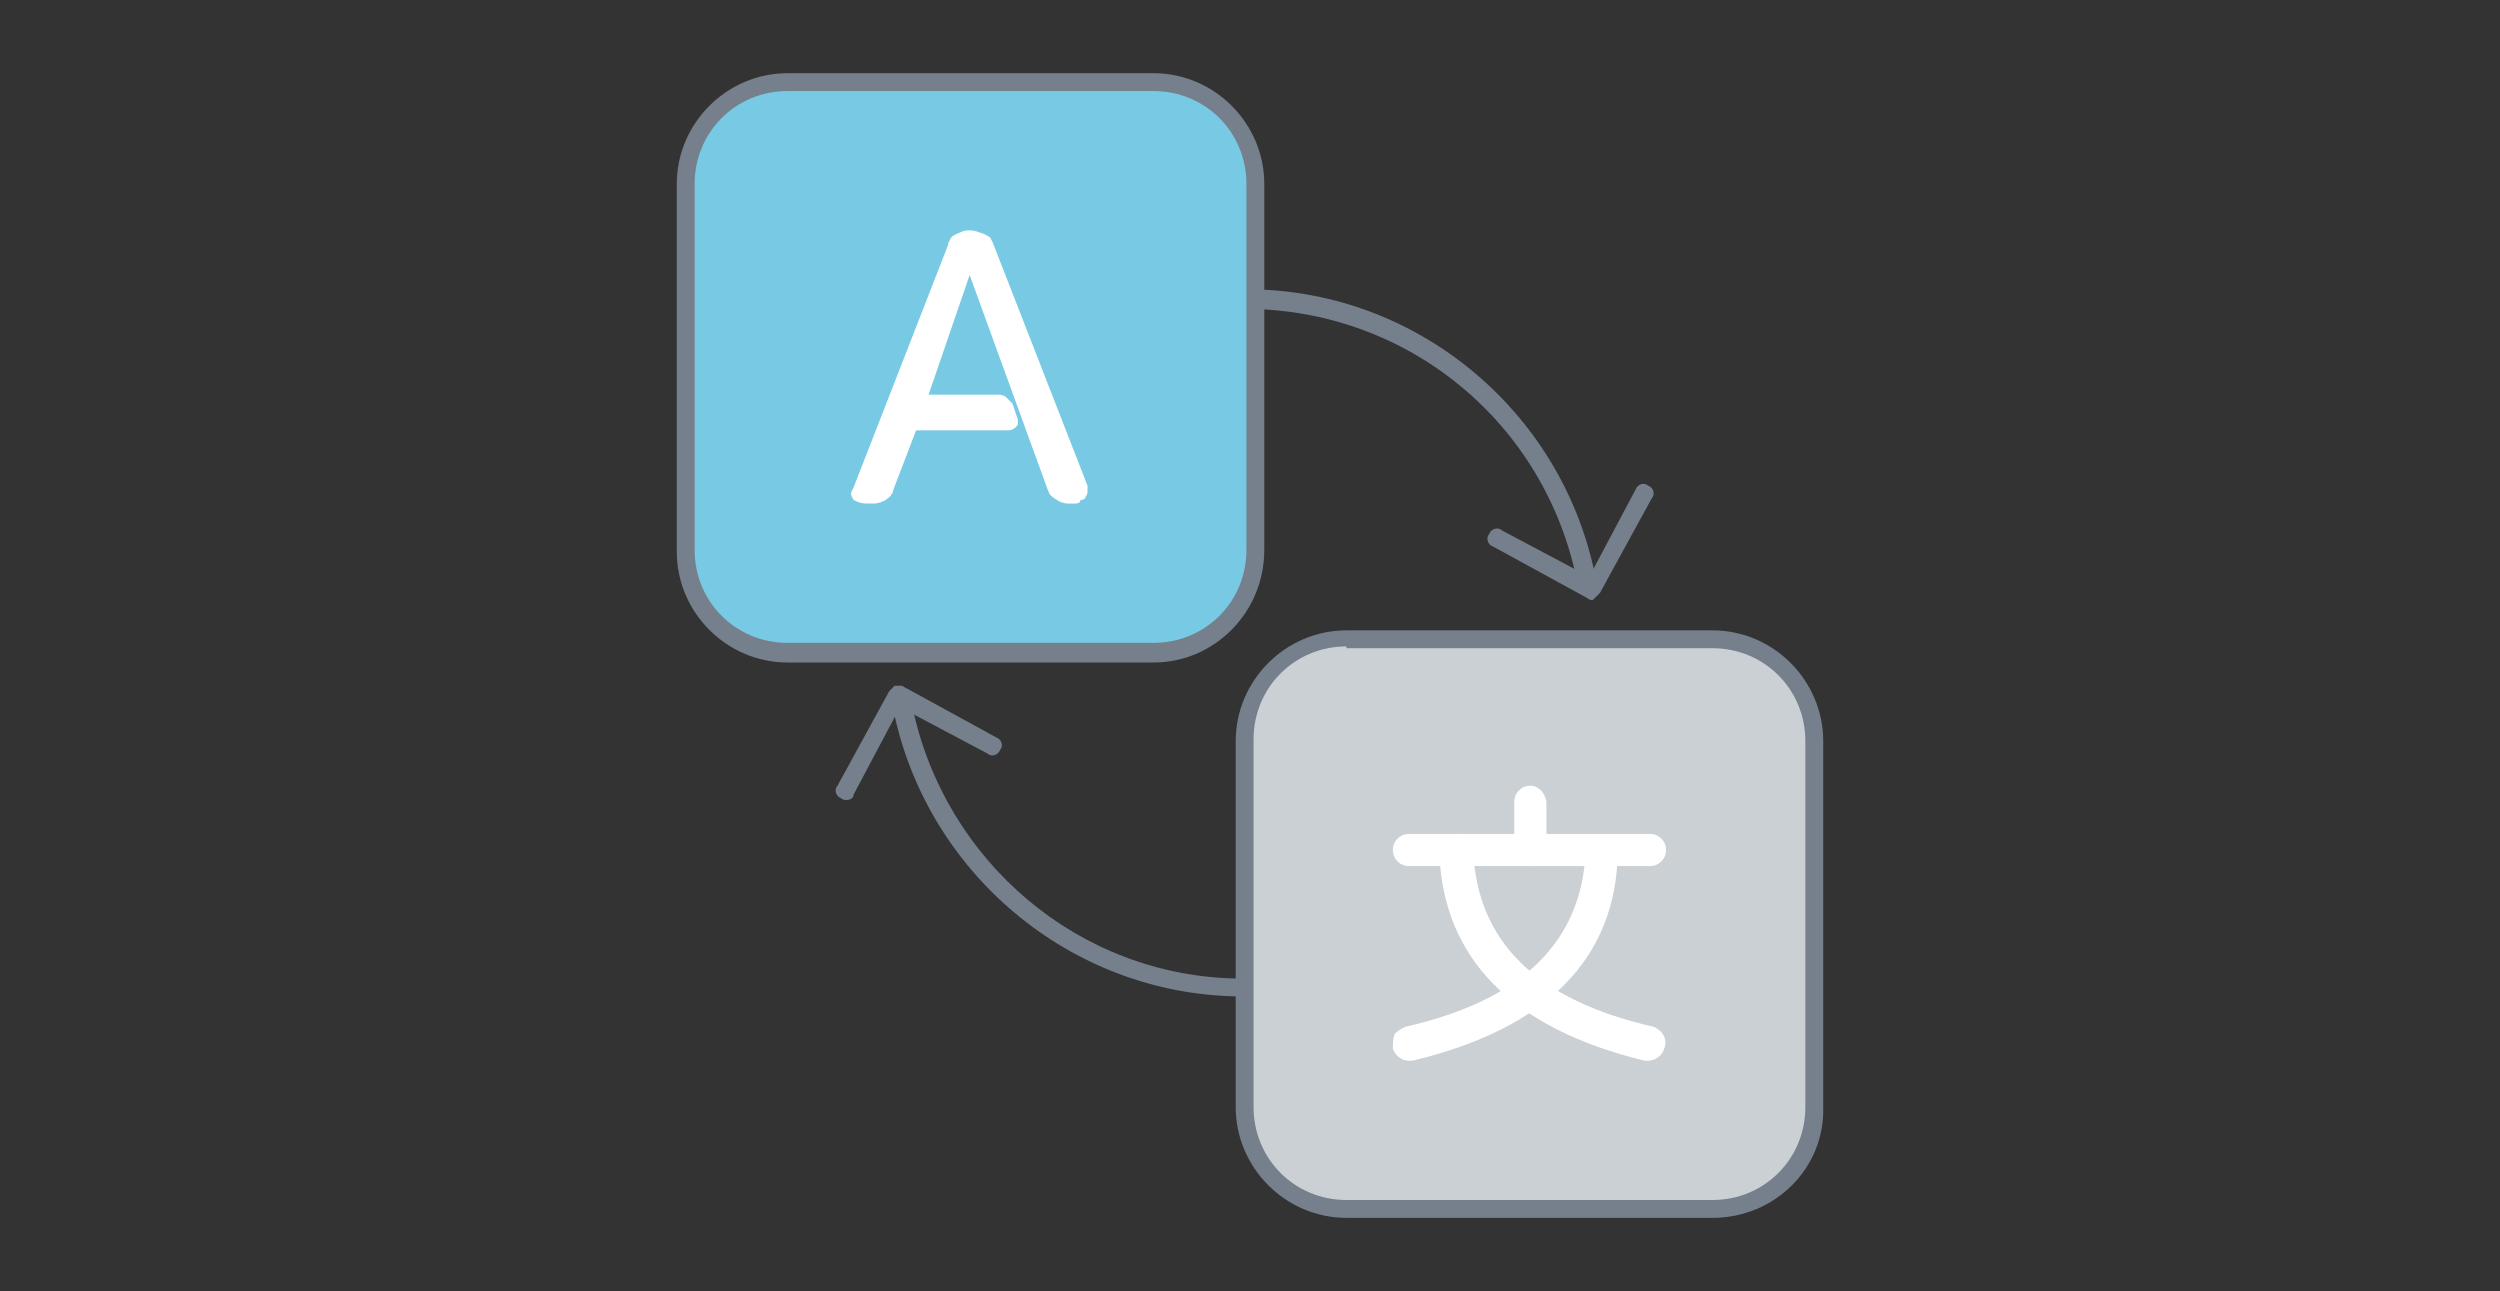
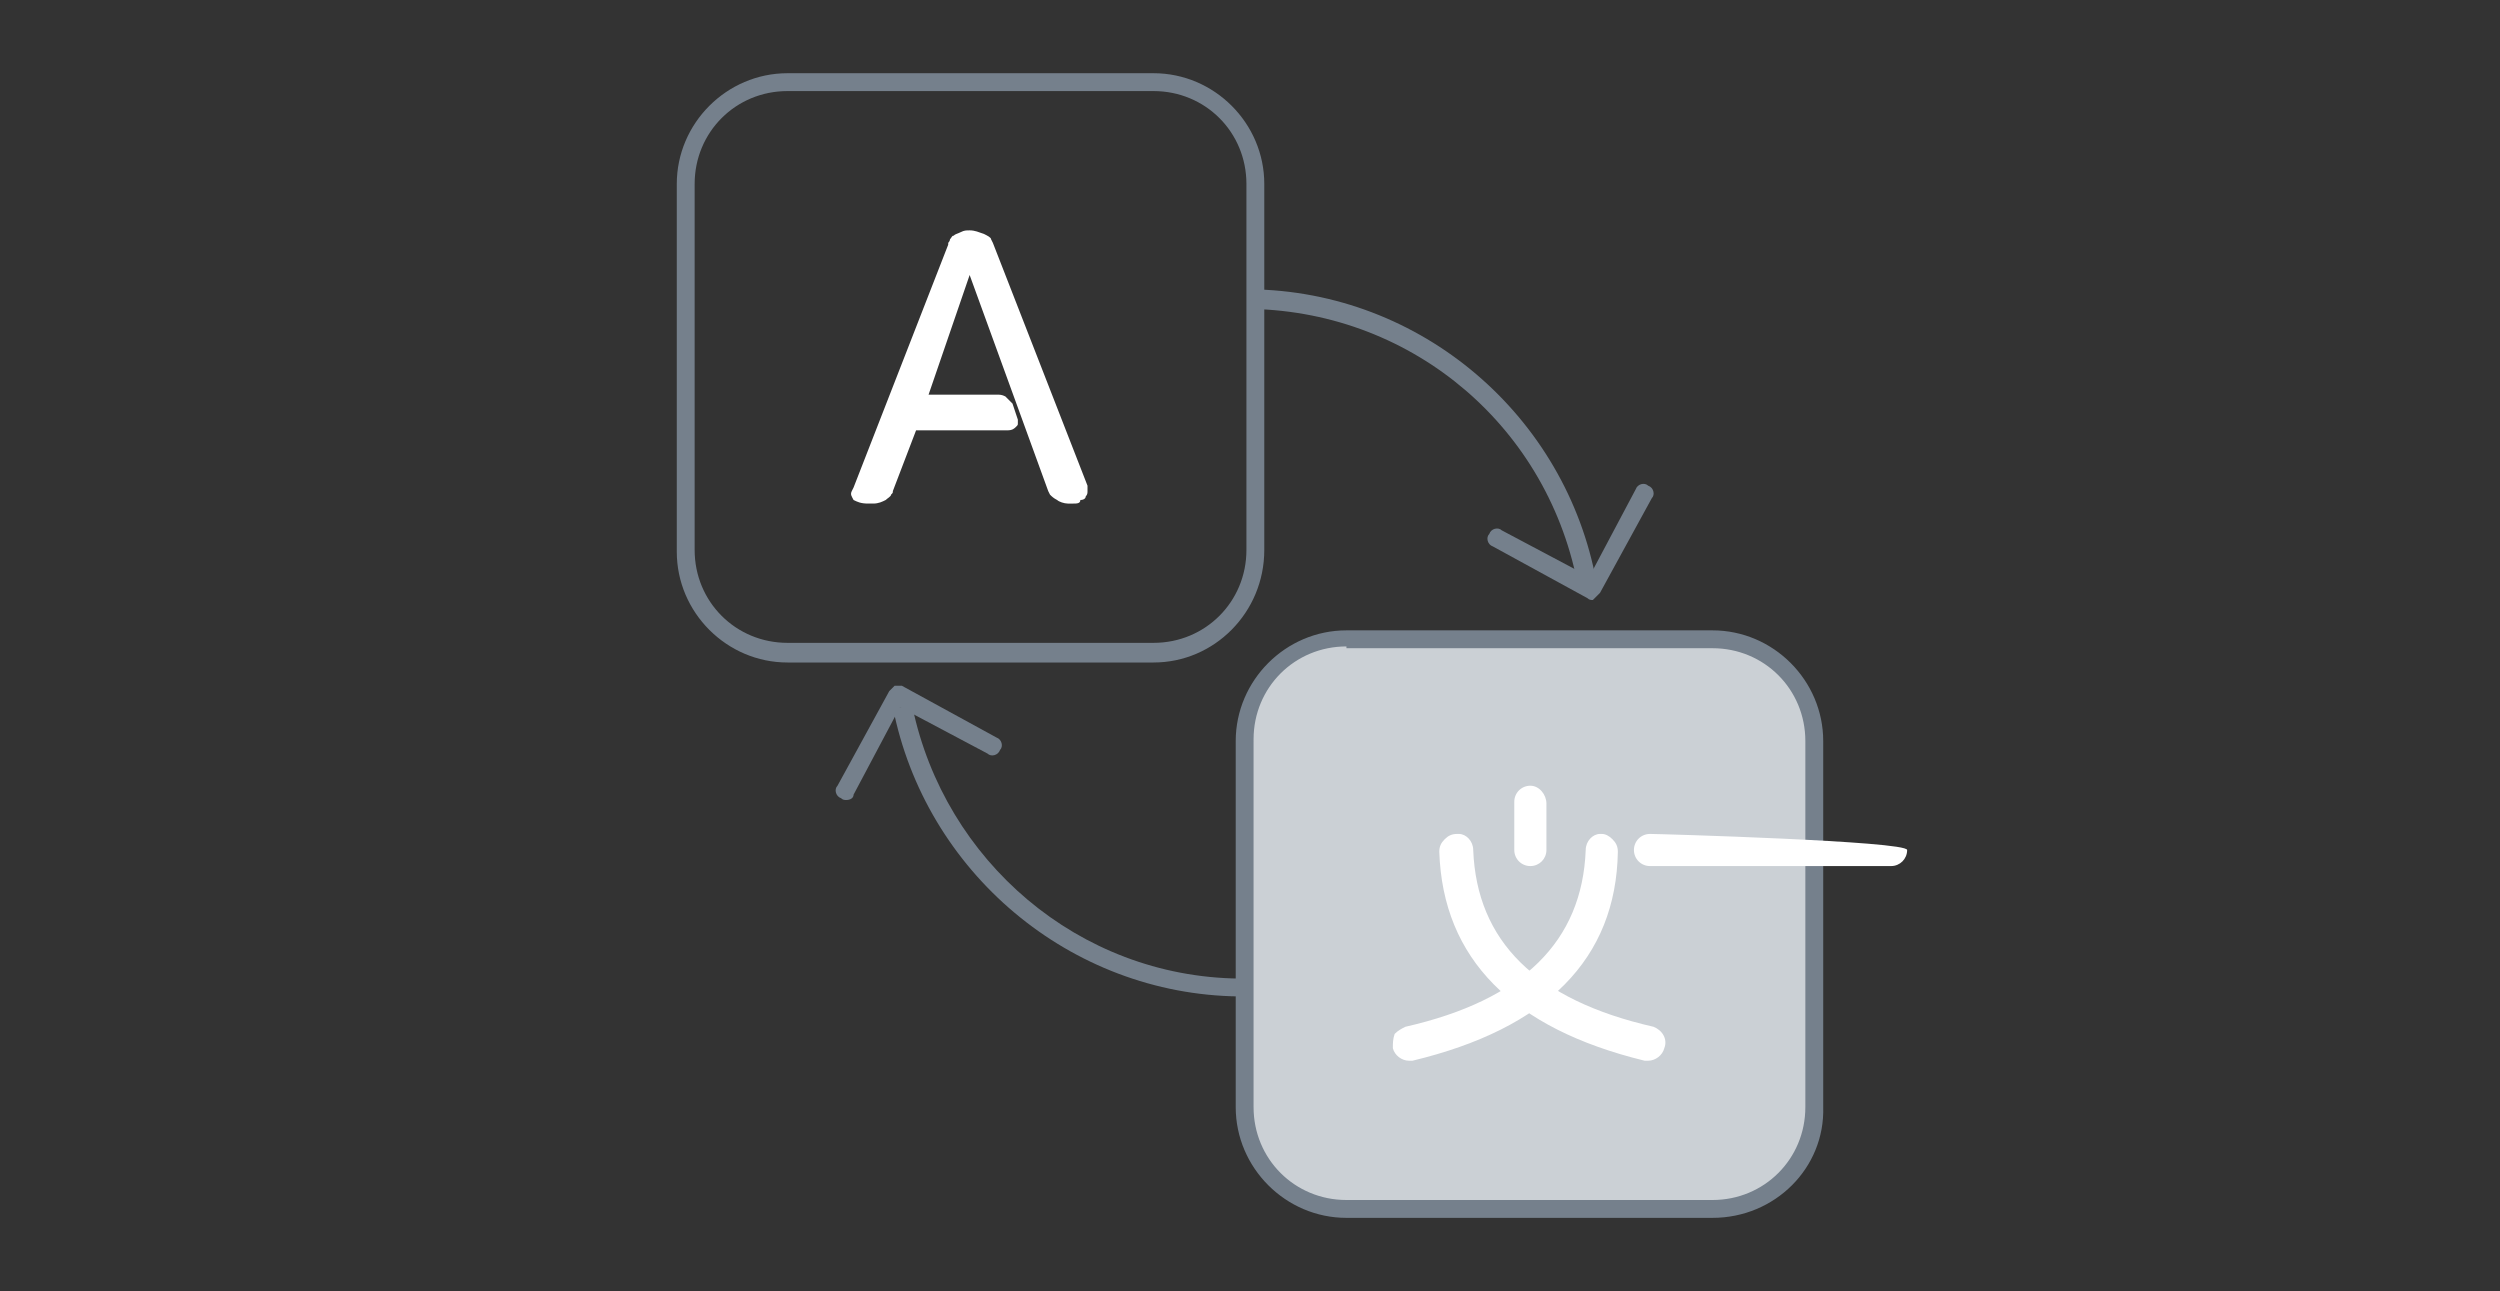
<svg xmlns="http://www.w3.org/2000/svg" version="1.1" id="Capa_1" x="0px" y="0px" viewBox="0 0 140 72.3" style="enable-background:new 0 0 140 72.3;" xml:space="preserve">
  <rect x="0" y="0" width="140" height="72.3" fill="#333333" stroke="none" />
  <style type="text/css">
	.st0{fill:#78CAE4;}
	.st1{fill:#75808C;}
	.st2{fill:#FFFFFF;}
	.st3{fill:#CBD0D5;}
	.st4{fill:none;stroke:#6C6E70;stroke-width:1.2;stroke-linejoin:round;stroke-miterlimit:10;}
</style>
  <g>
    <g>
      <g>
-         <path class="st0" d="M64.6,4.6c3.2,0,5.7,2.6,5.7,5.7v20.5c0,3.2-2.6,5.7-5.7,5.7H44.1c-3.2,0-5.7-2.6-5.7-5.7V10.3     c0-3.2,2.6-5.7,5.7-5.7L64.6,4.6" />
        <path class="st1" d="M64.6,37.1H44.1c-3.4,0-6.2-2.8-6.2-6.2V10.3c0-3.4,2.8-6.2,6.2-6.2h20.5c0,0,0,0,0,0c3.4,0,6.2,2.8,6.2,6.2     v20.5C70.8,34.3,68,37.1,64.6,37.1z M44.1,5.1c-2.9,0-5.2,2.3-5.2,5.2v20.5c0,2.9,2.3,5.2,5.2,5.2h20.5c2.9,0,5.2-2.3,5.2-5.2     V10.3c0-2.9-2.3-5.2-5.2-5.2c0,0,0,0,0,0H44.1z" />
      </g>
      <g>
        <g>
          <path class="st2" d="M60.1,28.2h-0.3c-0.2,0-0.5-0.1-0.6-0.2c-0.2-0.1-0.3-0.2-0.4-0.3l-0.1-0.2l-4.4-12.1L52,22.1h3.8      c0.2,0,0.3,0,0.5,0.1c0.1,0.1,0.2,0.2,0.3,0.3l0.1,0.1l0.3,0.9c0,0,0,0.1,0,0.2c0,0.1,0,0.1-0.1,0.2c-0.1,0.1-0.2,0.2-0.5,0.2      h-5.1L50,27.5c0,0.1,0,0.1-0.1,0.2c0,0.1-0.2,0.2-0.3,0.3c-0.2,0.1-0.4,0.2-0.7,0.2h-0.3c-0.4,0-0.6-0.1-0.8-0.2      c-0.1-0.2-0.2-0.3-0.1-0.5l0.1-0.2l5.3-13.6c0,0,0,0,0-0.1c0,0,0.1-0.1,0.1-0.2c0.1-0.1,0.1-0.2,0.2-0.2      c0.1-0.1,0.2-0.1,0.4-0.2c0.2-0.1,0.3-0.1,0.5-0.1c0.3,0,0.5,0.1,0.8,0.2c0.2,0.1,0.4,0.2,0.4,0.3l0.1,0.2l5.3,13.6      c0,0,0,0.1,0,0.1c0,0,0,0.1,0,0.2c0,0.1,0,0.2-0.1,0.3c0,0.1-0.1,0.2-0.3,0.2C60.5,28.2,60.3,28.2,60.1,28.2z" />
        </g>
      </g>
    </g>
    <g>
      <g>
        <path class="st3" d="M95.9,35.7c3.2,0,5.7,2.6,5.7,5.7V62c0,3.2-2.6,5.7-5.7,5.7H75.4c-3.2,0-5.7-2.6-5.7-5.7V41.5     c0-3.2,2.6-5.7,5.7-5.7L95.9,35.7" />
        <path class="st1" d="M95.9,68.2H75.4c-3.4,0-6.2-2.8-6.2-6.2V41.5c0-3.4,2.8-6.2,6.2-6.2h20.5c0,0,0,0,0,0c3.4,0,6.2,2.8,6.2,6.2     V62C102.2,65.4,99.4,68.2,95.9,68.2z M75.4,36.2c-2.9,0-5.2,2.3-5.2,5.2V62c0,2.9,2.3,5.2,5.2,5.2h20.5c2.9,0,5.2-2.3,5.2-5.2     V41.5c0-2.9-2.3-5.2-5.2-5.2c0,0,0,0,0,0H75.4z" />
      </g>
      <g>
        <g>
-           <path class="st2" d="M92.4,46.7H78.9c-0.5,0-0.9,0.4-0.9,0.9s0.4,0.9,0.9,0.9h13.5c0.5,0,0.9-0.4,0.9-0.9S92.9,46.7,92.4,46.7z" />
+           <path class="st2" d="M92.4,46.7c-0.5,0-0.9,0.4-0.9,0.9s0.4,0.9,0.9,0.9h13.5c0.5,0,0.9-0.4,0.9-0.9S92.9,46.7,92.4,46.7z" />
          <path class="st2" d="M85.7,44c-0.5,0-0.9,0.4-0.9,0.9v2.7c0,0.5,0.4,0.9,0.9,0.9c0.5,0,0.9-0.4,0.9-0.9V45      C86.6,44.5,86.2,44,85.7,44z" />
          <g>
            <path class="st2" d="M92.6,57.5c-6.6-1.5-9.9-4.8-10.1-9.9c0-0.5-0.4-0.9-0.8-0.9c0,0-0.1,0-0.1,0c-0.3,0-0.5,0.1-0.7,0.3       c-0.2,0.2-0.3,0.4-0.3,0.7c0.2,6,4.1,9.9,11.5,11.7c0.1,0,0.1,0,0.2,0c0.4,0,0.8-0.3,0.9-0.7C93.4,58.2,93.1,57.7,92.6,57.5z" />
          </g>
          <g>
            <path class="st2" d="M90.6,47.7c0-0.3-0.1-0.5-0.3-0.7c-0.2-0.2-0.4-0.3-0.6-0.3c-0.1,0-0.1,0-0.1,0c-0.4,0-0.8,0.4-0.8,0.9       c-0.2,5.1-3.5,8.4-10.1,9.9c-0.2,0.1-0.4,0.2-0.6,0.4C78,58.2,78,58.4,78,58.7c0.1,0.4,0.5,0.7,0.9,0.7c0.1,0,0.1,0,0.2,0       C86.6,57.6,90.5,53.7,90.6,47.7z" />
          </g>
        </g>
      </g>
    </g>
    <path class="st1" d="M47.4,44.8c-0.1,0-0.2,0-0.3-0.1c-0.3-0.1-0.4-0.5-0.2-0.7l2.9-5.3c0.1-0.1,0.2-0.2,0.3-0.3c0.1,0,0.3,0,0.4,0   l5.3,2.9c0.3,0.1,0.4,0.5,0.2,0.7c-0.1,0.3-0.5,0.4-0.7,0.2l-4.9-2.6l-2.6,4.9C47.8,44.7,47.6,44.8,47.4,44.8z" />
    <path class="st4" d="M49.8,38.3" />
    <path class="st1" d="M69.4,54.8c-9-0.1-16.5-6.6-18.3-15.2l-1.1,0c1.8,9.2,9.9,16.1,19.4,16.2L69.4,54.8z" />
    <path class="st1" d="M89.4,32.6c-1.7-9.3-9.8-16.3-19.4-16.4l0.1,1.1c9.1,0.2,16.7,6.7,18.3,15.7L89.4,32.6z" />
    <path class="st1" d="M89.2,33.6c-0.1,0-0.2,0-0.3-0.1l-5.3-2.9c-0.3-0.1-0.4-0.5-0.2-0.7c0.1-0.3,0.5-0.4,0.7-0.2l4.9,2.6l2.6-4.9   c0.1-0.3,0.5-0.4,0.7-0.2c0.3,0.1,0.4,0.5,0.2,0.7l-2.9,5.3c-0.1,0.1-0.2,0.2-0.3,0.3C89.2,33.6,89.2,33.6,89.2,33.6z" />
  </g>
</svg>